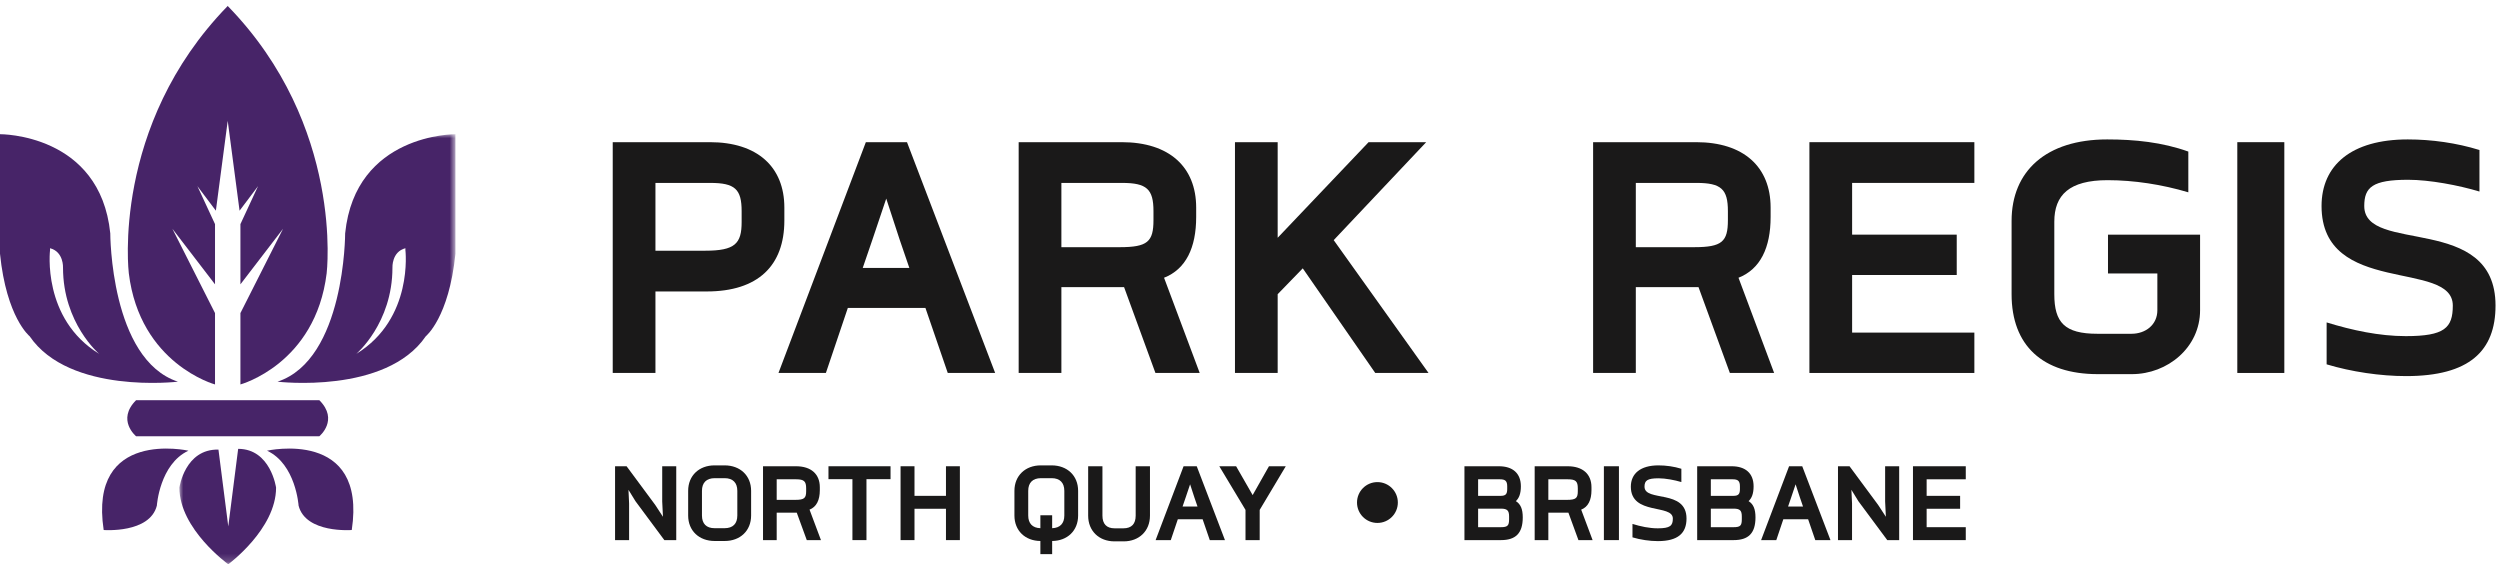
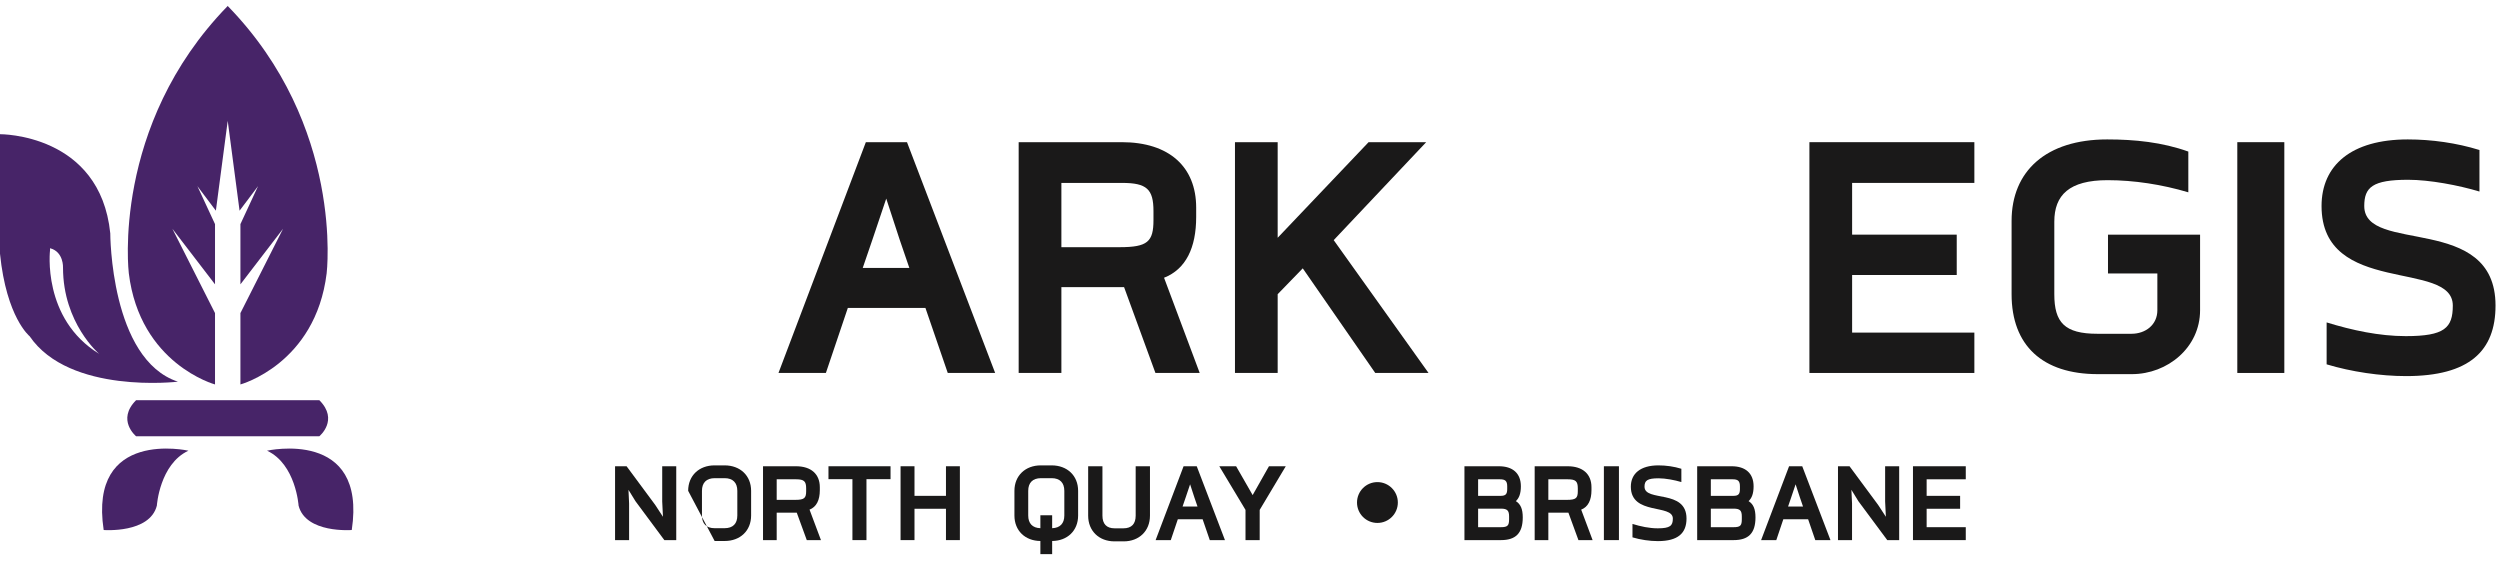
<svg xmlns="http://www.w3.org/2000/svg" xmlns:xlink="http://www.w3.org/1999/xlink" width="319px" height="72px" viewBox="0 0 319 72" version="1.1">
  <title>H North Quay - Brisbane</title>
  <defs>
-     <polygon id="path-1" points="3.55271368e-15 7.10542736e-15 35.222 7.10542736e-15 35.222 54.815 3.55271368e-15 54.815" />
-   </defs>
+     </defs>
  <g id="H-North-Quay---Brisbane" stroke="none" stroke-width="1" fill="none" fill-rule="evenodd">
    <path d="M178.365,64.121 C178.365,65.563 177.197,66.727 175.759,66.727 C174.318,66.727 173.154,65.563 173.154,64.121 C173.154,62.684 174.318,61.516 175.759,61.516 C177.197,61.516 178.365,62.684 178.365,64.121" id="Fill-1" fill="#1A1919" />
    <path d="M14.072,29.777 C12.77,17.012 0,17.125 0,17.125 L0,32.379 C0.826,40.539 3.783,42.906 3.783,42.906 C8.867,50.356 22.703,48.703 22.703,48.703 C14.072,45.863 14.072,29.777 14.072,29.777 Z M6.385,31.91 L6.385,31.672 C8.148,32.137 8.041,34.156 8.041,34.156 C8.041,41.25 12.652,45.152 12.652,45.152 C5.322,40.66 6.385,31.91 6.385,31.91 L6.385,31.91 Z" id="Fill-2" fill="#472468" />
    <path d="M24.043,57.508 C24.043,57.508 11.268,54.629 13.229,67.629 C13.229,67.629 19.098,68.09 20.014,64.523 C20.014,64.523 20.359,59.234 24.043,57.508" id="Fill-3" fill="#472468" />
    <path d="M27.436,49.055 L27.436,39.949 L21.994,29.188 L27.436,36.281 L27.436,28.598 L25.186,23.75 L27.545,26.883 L29.057,15.418 L30.568,26.883 L32.928,23.75 L30.678,28.598 L30.678,36.281 L36.119,29.188 L30.678,39.949 L30.678,49.055 C30.678,49.055 40.262,46.453 41.682,34.867 C41.682,34.867 43.971,16.078 29.064,0.77 L29.064,0.746 C29.064,0.75 29.061,0.754 29.057,0.758 C29.053,0.754 29.049,0.75 29.047,0.746 L29.047,0.77 C14.146,16.078 16.436,34.867 16.436,34.867 C17.852,46.453 27.436,49.055 27.436,49.055" id="Fill-4" fill="#472468" />
    <g id="Group-8" transform="translate(22.891, 17.125)">
      <mask id="mask-2" fill="white">
        <use xlink:href="#path-1" />
      </mask>
      <g id="Clip-6" />
      <path d="M21.15,12.652 C21.15,12.652 21.15,28.738 12.519,31.578 C12.519,31.578 26.355,33.231 31.439,25.781 C31.439,25.781 34.396,23.414 35.222,15.254 L35.222,3.55271368e-15 C35.222,3.55271368e-15 22.453,-0.113 21.15,12.652 Z M22.574,28.027 C22.574,28.027 27.185,24.125 27.185,17.031 C27.185,17.031 27.074,15.012 28.838,14.547 L28.838,14.785 C28.838,14.785 29.9,23.535 22.574,28.027 L22.574,28.027 Z" id="Fill-5" fill="#472468" mask="url(#mask-2)" />
      <path d="M7.498,40.148 L6.236,50.043 L4.984,40.242 C0.691,40.148 3.55271368e-15,45.098 3.55271368e-15,45.098 C3.55271368e-15,50.391 6.236,54.875 6.236,54.875 C6.236,54.875 12.336,50.391 12.336,45.098 C12.336,45.098 11.642,40.148 7.498,40.148" id="Fill-7" fill="#472468" mask="url(#mask-2)" />
    </g>
    <path d="M34.074,57.508 C37.758,59.234 38.1,64.523 38.1,64.523 C39.016,68.09 44.885,67.629 44.885,67.629 C46.846,54.629 34.074,57.508 34.074,57.508" id="Fill-9" fill="#472468" />
    <path d="M29.102,55.668 L40.746,55.668 C40.746,55.668 43.277,53.594 40.746,51.063 L17.367,51.063 C14.836,53.594 17.367,55.668 17.367,55.668 L29.102,55.668" id="Fill-10" fill="#472468" />
-     <path d="M90.184,37.19 L83.635,37.19 L83.635,47.59 L78.184,47.59 L78.184,18.141 L90.584,18.141 C96.633,18.141 100.084,21.29 100.084,26.49 L100.084,28.141 C100.084,33.89 96.734,37.19 90.184,37.19 Z M94.633,26.94 C94.633,24.141 93.783,23.34 90.633,23.34 L83.635,23.34 L83.635,31.99 L89.984,31.99 C93.783,31.99 94.633,31.09 94.633,28.34 L94.633,26.94 L94.633,26.94 Z" id="Fill-11" fill="#1A1919" />
    <path d="M120.934,47.59 L118.084,39.29 L108.184,39.29 L105.383,47.59 L99.334,47.59 L110.482,18.141 L115.732,18.141 L126.982,47.59 L120.934,47.59 Z M114.783,30.54 L113.084,25.34 L111.334,30.54 L110.084,34.19 L116.033,34.19 L114.783,30.54 L114.783,30.54 Z" id="Fill-12" fill="#1A1919" />
    <path d="M147.433,47.59 L143.433,36.64 L135.433,36.64 L135.433,47.59 L129.982,47.59 L129.982,18.141 L143.132,18.141 C149.183,18.141 152.632,21.29 152.632,26.49 L152.632,27.69 C152.632,31.59 151.332,34.34 148.533,35.44 L153.082,47.59 L147.433,47.59 Z M147.183,26.94 C147.183,24.141 146.332,23.34 143.183,23.34 L135.433,23.34 L135.433,31.54 L142.882,31.54 C146.433,31.54 147.183,30.84 147.183,28.09 L147.183,26.94 L147.183,26.94 Z" id="Fill-13" fill="#1A1919" />
    <polyline id="Fill-14" fill="#1A1919" points="175.482 47.59 166.232 34.24 163.031 37.54 163.031 47.59 157.582 47.59 157.582 18.141 163.031 18.141 163.031 30.34 174.632 18.141 181.982 18.141 170.181 30.64 182.281 47.59 175.482 47.59" />
-     <path d="M220.73,47.59 L216.73,36.64 L208.73,36.64 L208.73,47.59 L203.281,47.59 L203.281,18.141 L216.431,18.141 C222.48,18.141 225.931,21.29 225.931,26.49 L225.931,27.69 C225.931,31.59 224.63,34.34 221.832,35.44 L226.38,47.59 L220.73,47.59 Z M220.48,26.94 C220.48,24.141 219.63,23.34 216.48,23.34 L208.73,23.34 L208.73,31.54 L216.181,31.54 C219.73,31.54 220.48,30.84 220.48,28.09 L220.48,26.94 L220.48,26.94 Z" id="Fill-15" fill="#1A1919" />
    <polyline id="Fill-16" fill="#1A1919" points="230.88 47.59 230.88 18.141 251.929 18.141 251.929 23.34 236.33 23.34 236.33 29.94 249.679 29.94 249.679 35.09 236.33 35.09 236.33 42.44 251.929 42.44 251.929 47.59 230.88 47.59" />
    <path d="M272.029,47.74 L267.679,47.74 C260.63,47.74 256.679,44.09 256.679,37.54 L256.679,28.19 C256.679,21.84 261.08,17.79 268.88,17.79 C272.38,17.79 275.88,18.141 279.23,19.34 L279.23,24.54 C275.88,23.54 272.279,22.99 268.929,22.99 C264.031,22.99 262.13,24.891 262.13,28.29 L262.13,37.54 C262.13,41.14 263.429,42.59 267.63,42.59 L271.98,42.59 C273.779,42.59 275.279,41.44 275.279,39.59 L275.279,34.89 L268.98,34.89 L268.98,29.94 L280.73,29.94 L280.73,39.59 C280.73,44.34 276.58,47.74 272.029,47.74" id="Fill-17" fill="#1A1919" />
    <polygon id="Fill-18" fill="#1A1919" points="285.48 47.59 291.48 47.59 291.48 18.141 285.48 18.141" />
    <path d="M307.029,47.99 C303.73,47.99 300.029,47.44 296.878,46.49 L296.878,41.14 C300.128,42.14 303.58,42.89 306.98,42.89 C311.929,42.89 312.978,41.84 312.978,38.99 C312.978,33.09 296.23,37.84 296.23,26.29 C296.23,21.09 300.029,17.79 307.23,17.79 C310.279,17.79 313.478,18.24 316.378,19.141 L316.378,24.44 C313.728,23.641 310.029,22.94 307.279,22.94 C302.73,22.94 301.679,23.891 301.679,26.29 C301.679,32.49 318.429,27.141 318.429,38.99 C318.429,44.79 315.08,47.99 307.029,47.99" id="Fill-19" fill="#1A1919" />
    <polyline id="Fill-20" fill="#1A1919" points="84.77 68.918 81.09 63.958 80.193 62.502 80.273 64.246 80.273 68.918 78.482 68.918 78.482 59.494 79.953 59.494 83.602 64.422 84.594 65.942 84.498 63.99 84.498 59.494 86.289 59.494 86.289 68.918 84.77 68.918" />
-     <path d="M92.48,69.03 L91.186,69.03 C89.217,69.03 87.809,67.734 87.809,65.782 L87.809,62.63 C87.809,60.678 89.217,59.382 91.17,59.382 L92.465,59.382 C94.434,59.382 95.842,60.678 95.842,62.63 L95.842,65.782 C95.842,67.734 94.434,69.03 92.48,69.03 Z M94.082,62.63 C94.082,61.607 93.522,61.014 92.465,61.014 L91.201,61.014 C90.129,61.014 89.57,61.607 89.57,62.63 L89.57,65.782 C89.57,66.822 90.129,67.398 91.186,67.398 L92.449,67.398 C93.522,67.398 94.082,66.822 94.082,65.782 L94.082,62.63 L94.082,62.63 Z" id="Fill-21" fill="#1A1919" />
+     <path d="M92.48,69.03 L91.186,69.03 L87.809,62.63 C87.809,60.678 89.217,59.382 91.17,59.382 L92.465,59.382 C94.434,59.382 95.842,60.678 95.842,62.63 L95.842,65.782 C95.842,67.734 94.434,69.03 92.48,69.03 Z M94.082,62.63 C94.082,61.607 93.522,61.014 92.465,61.014 L91.201,61.014 C90.129,61.014 89.57,61.607 89.57,62.63 L89.57,65.782 C89.57,66.822 90.129,67.398 91.186,67.398 L92.449,67.398 C93.522,67.398 94.082,66.822 94.082,65.782 L94.082,62.63 L94.082,62.63 Z" id="Fill-21" fill="#1A1919" />
    <path d="M102.945,68.918 L101.666,65.414 L99.106,65.414 L99.106,68.918 L97.361,68.918 L97.361,59.494 L101.568,59.494 C103.506,59.494 104.609,60.502 104.609,62.166 L104.609,62.55 C104.609,63.798 104.193,64.678 103.297,65.03 L104.754,68.918 L102.945,68.918 Z M102.865,62.31 C102.865,61.414 102.594,61.158 101.586,61.158 L99.106,61.158 L99.106,63.782 L101.488,63.782 C102.625,63.782 102.865,63.558 102.865,62.678 L102.865,62.31 L102.865,62.31 Z" id="Fill-22" fill="#1A1919" />
    <polyline id="Fill-23" fill="#1A1919" points="110.561 61.142 110.561 68.918 108.77 68.918 108.77 61.142 105.713 61.142 105.713 59.494 113.633 59.494 113.633 61.142 110.561 61.142" />
    <polyline id="Fill-24" fill="#1A1919" points="120.705 68.918 120.705 64.918 116.689 64.918 116.689 68.918 114.912 68.918 114.912 59.494 116.689 59.494 116.689 63.27 120.705 63.27 120.705 59.494 122.48 59.494 122.48 68.918 120.705 68.918" />
    <path d="M134.255,69.03 L134.255,70.71 L132.752,70.71 L132.752,69.03 C130.816,69.014 129.441,67.718 129.441,65.782 L129.441,62.63 C129.441,60.678 130.85,59.382 132.801,59.382 L134.193,59.382 C136.16,59.382 137.568,60.678 137.568,62.63 L137.568,65.782 C137.568,67.718 136.193,69.014 134.255,69.03 Z M135.808,62.63 C135.808,61.607 135.248,61.014 134.193,61.014 L132.832,61.014 C131.762,61.014 131.201,61.607 131.201,62.63 L131.201,65.782 C131.201,66.79 131.744,67.366 132.752,67.398 L132.752,65.75 L134.255,65.75 L134.255,67.398 C135.265,67.366 135.808,66.79 135.808,65.782 L135.808,62.63 L135.808,62.63 Z" id="Fill-25" fill="#1A1919" />
    <path d="M143.392,69.078 L142.208,69.078 C140.255,69.078 138.849,67.766 138.849,65.798 L138.849,59.494 L140.671,59.494 L140.671,65.798 C140.671,66.838 141.185,67.414 142.224,67.414 L143.343,67.414 C144.4,67.414 144.912,66.838 144.912,65.798 L144.912,59.494 L146.736,59.494 L146.736,65.798 C146.736,67.766 145.328,69.078 143.392,69.078" id="Fill-26" fill="#1A1919" />
    <path d="M154.369,68.918 L153.457,66.262 L150.289,66.262 L149.392,68.918 L147.457,68.918 L151.025,59.494 L152.705,59.494 L156.304,68.918 L154.369,68.918 Z M152.4,63.462 L151.857,61.798 L151.296,63.462 L150.896,64.63 L152.8,64.63 L152.4,63.462 L152.4,63.462 Z" id="Fill-27" fill="#1A1919" />
    <polyline id="Fill-28" fill="#1A1919" points="160.736 65.063 160.736 68.918 158.927 68.918 158.927 65.063 155.583 59.494 157.728 59.494 159.839 63.174 161.919 59.494 164.064 59.494 160.736 65.063" />
    <path d="M191.519,68.918 L186.863,68.918 L186.863,59.494 L191.263,59.494 C193.023,59.494 194.064,60.39 194.064,62.054 C194.064,62.998 193.824,63.574 193.423,63.942 C194.031,64.326 194.304,64.95 194.304,66.022 C194.304,68.07 193.376,68.918 191.519,68.918 Z M192.32,62.054 C192.32,61.366 192.064,61.158 191.392,61.158 L188.607,61.158 L188.607,63.27 L191.503,63.27 C192.144,63.27 192.32,63.014 192.32,62.406 L192.32,62.054 Z M192.56,65.894 C192.56,65.158 192.335,64.902 191.519,64.902 L188.607,64.902 L188.607,67.269 L191.503,67.269 C192.384,67.269 192.56,67.061 192.56,66.246 L192.56,65.894 L192.56,65.894 Z" id="Fill-29" fill="#1A1919" />
    <path d="M201.408,68.918 L200.128,65.414 L197.568,65.414 L197.568,68.918 L195.824,68.918 L195.824,59.494 L200.031,59.494 C201.968,59.494 203.072,60.502 203.072,62.166 L203.072,62.55 C203.072,63.798 202.656,64.678 201.759,65.03 L203.216,68.918 L201.408,68.918 Z M201.328,62.31 C201.328,61.414 201.056,61.158 200.048,61.158 L197.568,61.158 L197.568,63.782 L199.951,63.782 C201.087,63.782 201.328,63.558 201.328,62.678 L201.328,62.31 L201.328,62.31 Z" id="Fill-30" fill="#1A1919" />
    <polygon id="Fill-31" fill="#1A1919" points="204.656 68.918 206.576 68.918 206.576 59.494 204.656 59.494" />
    <path d="M211.55,69.046 C210.496,69.046 209.312,68.87 208.304,68.566 L208.304,66.853 C209.343,67.174 210.447,67.414 211.535,67.414 C213.119,67.414 213.455,67.078 213.455,66.166 C213.455,64.278 208.095,65.798 208.095,62.102 C208.095,60.439 209.312,59.382 211.615,59.382 C212.591,59.382 213.615,59.526 214.542,59.815 L214.542,61.51 C213.695,61.254 212.511,61.03 211.63,61.03 C210.175,61.03 209.839,61.334 209.839,62.102 C209.839,64.086 215.199,62.374 215.199,66.166 C215.199,68.021 214.126,69.046 211.55,69.046" id="Fill-32" fill="#1A1919" />
    <path d="M221.214,68.918 L216.56,68.918 L216.56,59.494 L220.958,59.494 C222.718,59.494 223.759,60.39 223.759,62.054 C223.759,62.998 223.519,63.574 223.119,63.942 C223.728,64.326 224,64.95 224,66.022 C224,68.07 223.072,68.918 221.214,68.918 Z M222.015,62.054 C222.015,61.366 221.759,61.158 221.087,61.158 L218.302,61.158 L218.302,63.27 L221.199,63.27 C221.839,63.27 222.015,63.014 222.015,62.406 L222.015,62.054 Z M222.255,65.894 C222.255,65.158 222.031,64.902 221.214,64.902 L218.302,64.902 L218.302,67.269 L221.199,67.269 C222.08,67.269 222.255,67.061 222.255,66.246 L222.255,65.894 L222.255,65.894 Z" id="Fill-33" fill="#1A1919" />
    <path d="M231.63,68.918 L230.718,66.262 L227.55,66.262 L226.656,68.918 L224.718,68.918 L228.287,59.494 L229.966,59.494 L233.568,68.918 L231.63,68.918 Z M229.664,63.462 L229.119,61.798 L228.558,63.462 L228.16,64.63 L230.064,64.63 L229.664,63.462 L229.664,63.462 Z" id="Fill-34" fill="#1A1919" />
    <polyline id="Fill-35" fill="#1A1919" points="240.814 68.918 237.134 63.958 236.24 62.502 236.32 64.246 236.32 68.918 234.527 68.918 234.527 59.494 236 59.494 239.646 64.422 240.638 65.942 240.542 63.99 240.542 59.494 242.335 59.494 242.335 68.918 240.814 68.918" />
    <polyline id="Fill-36" fill="#1A1919" points="244.095 68.918 244.095 59.494 250.832 59.494 250.832 61.158 245.839 61.158 245.839 63.27 250.111 63.27 250.111 64.918 245.839 64.918 245.839 67.269 250.832 67.269 250.832 68.918 244.095 68.918" />
  </g>
</svg>